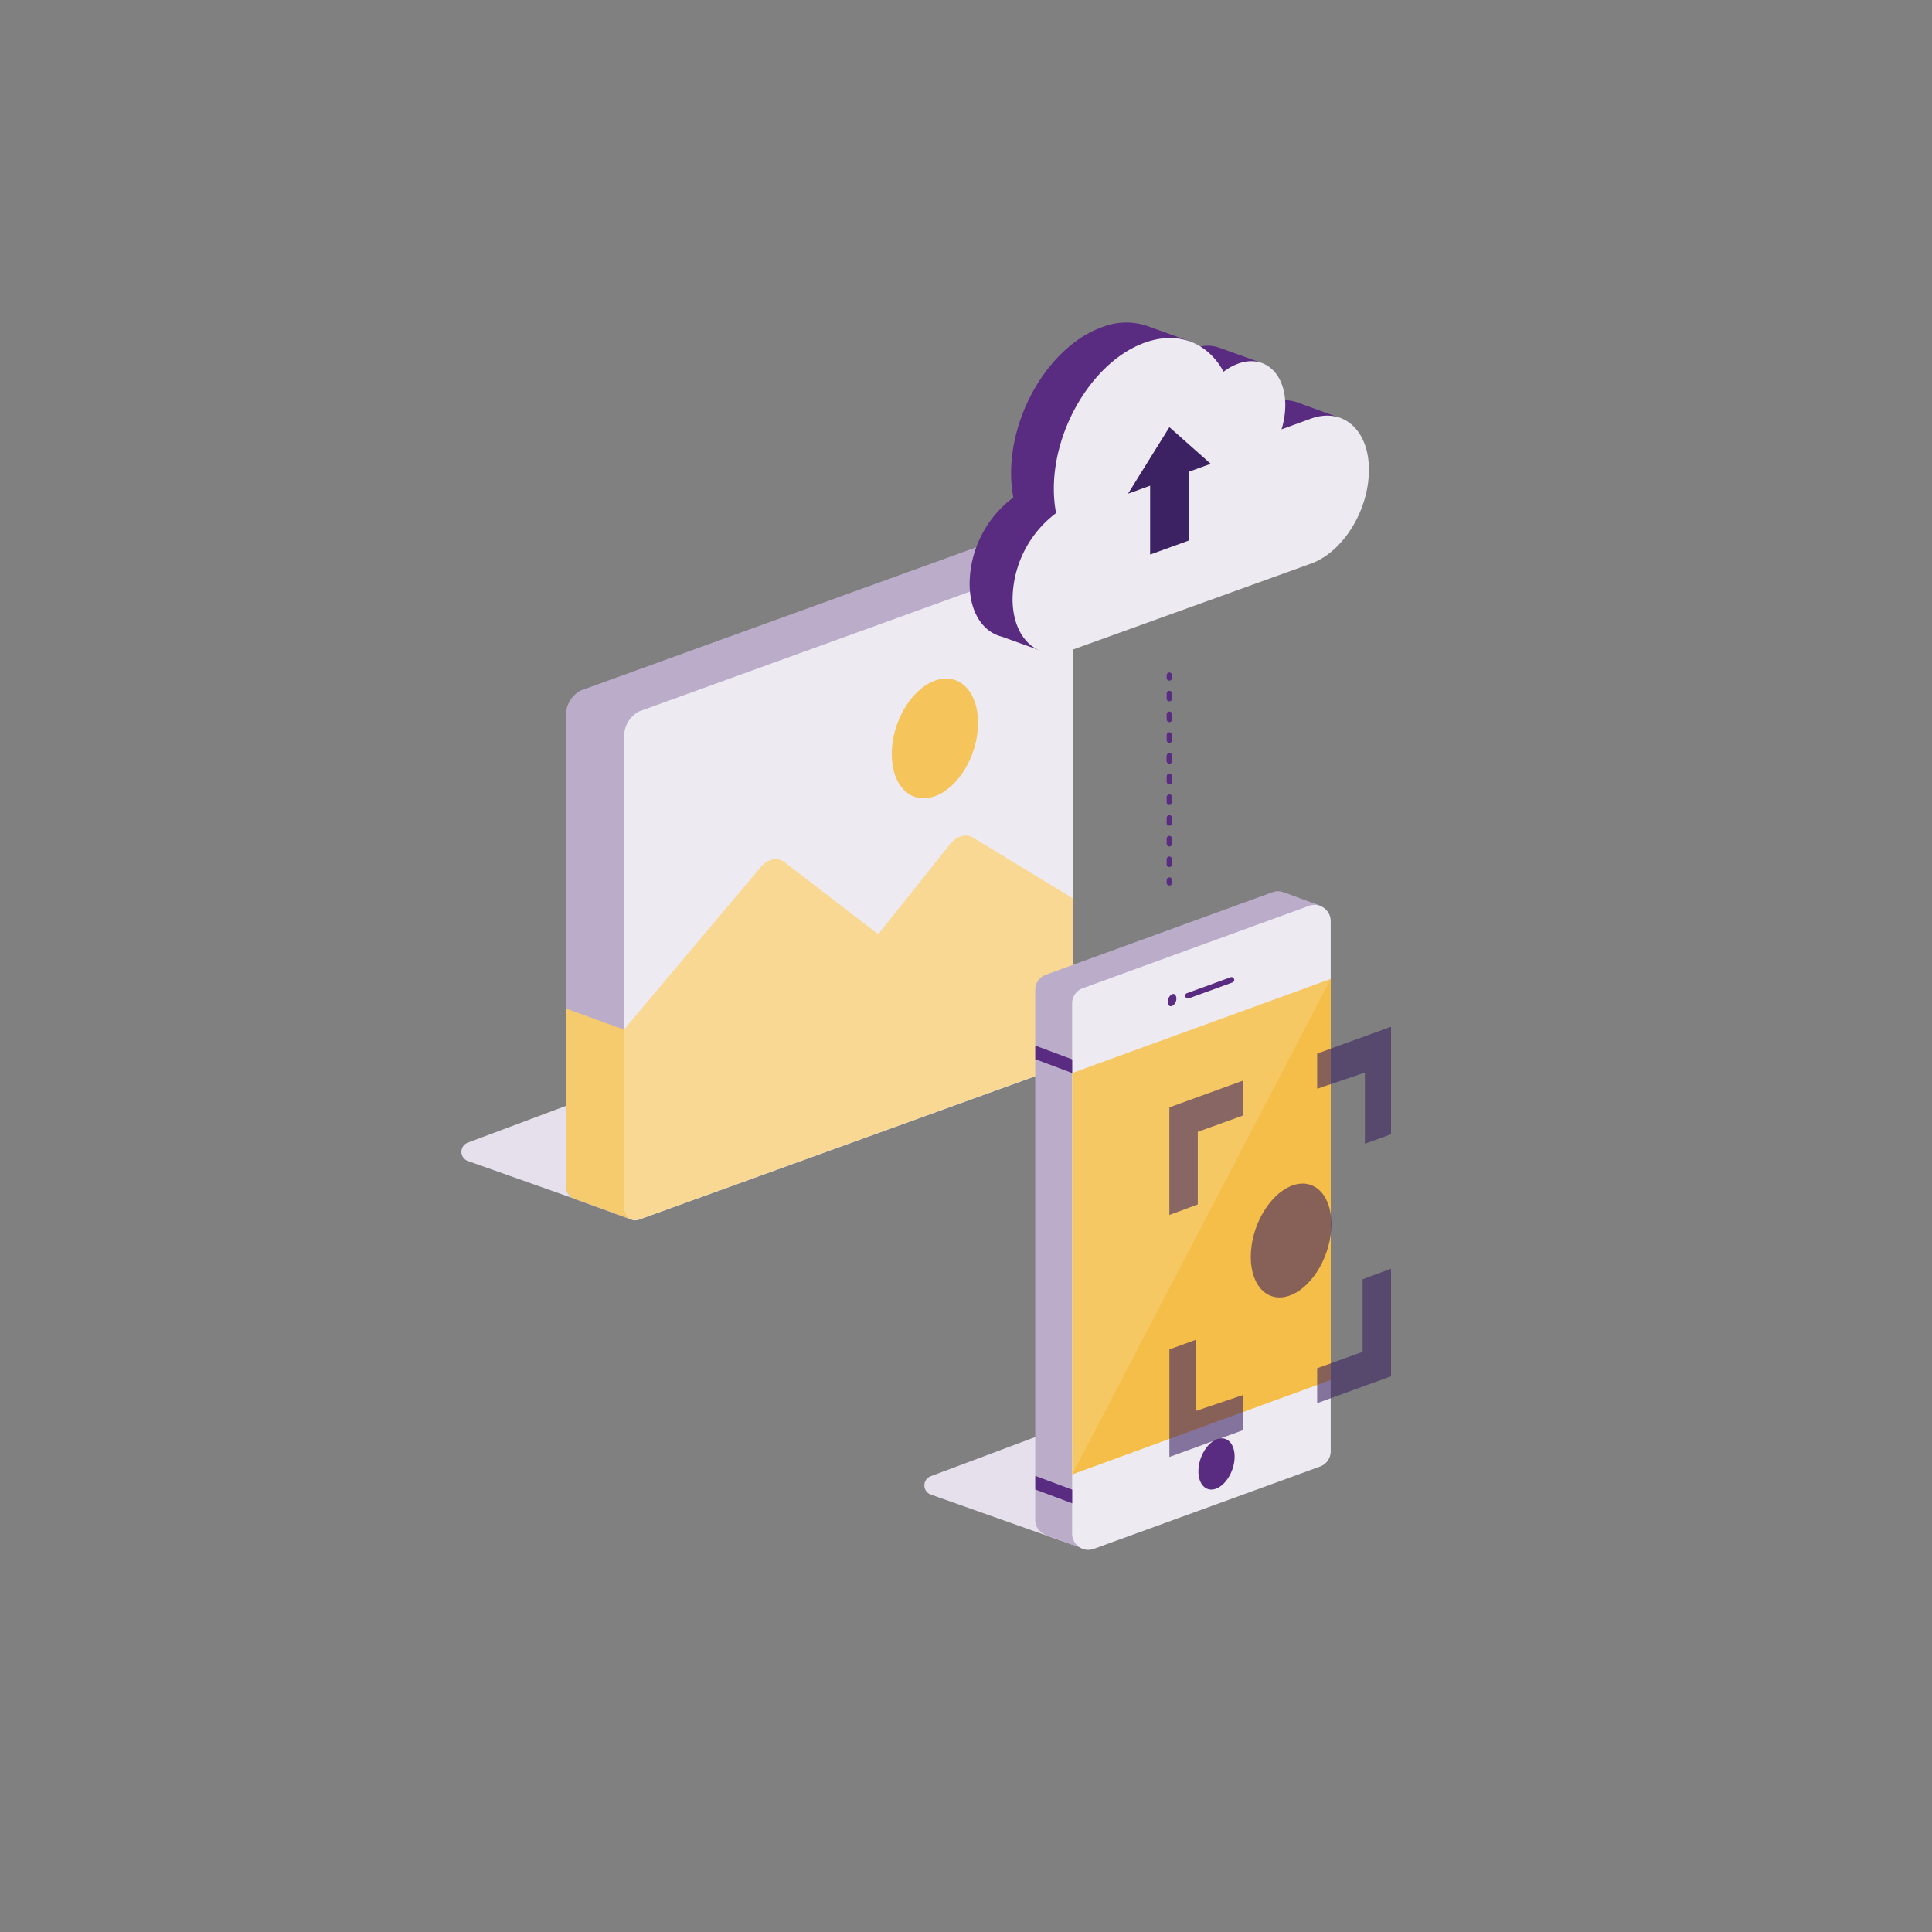
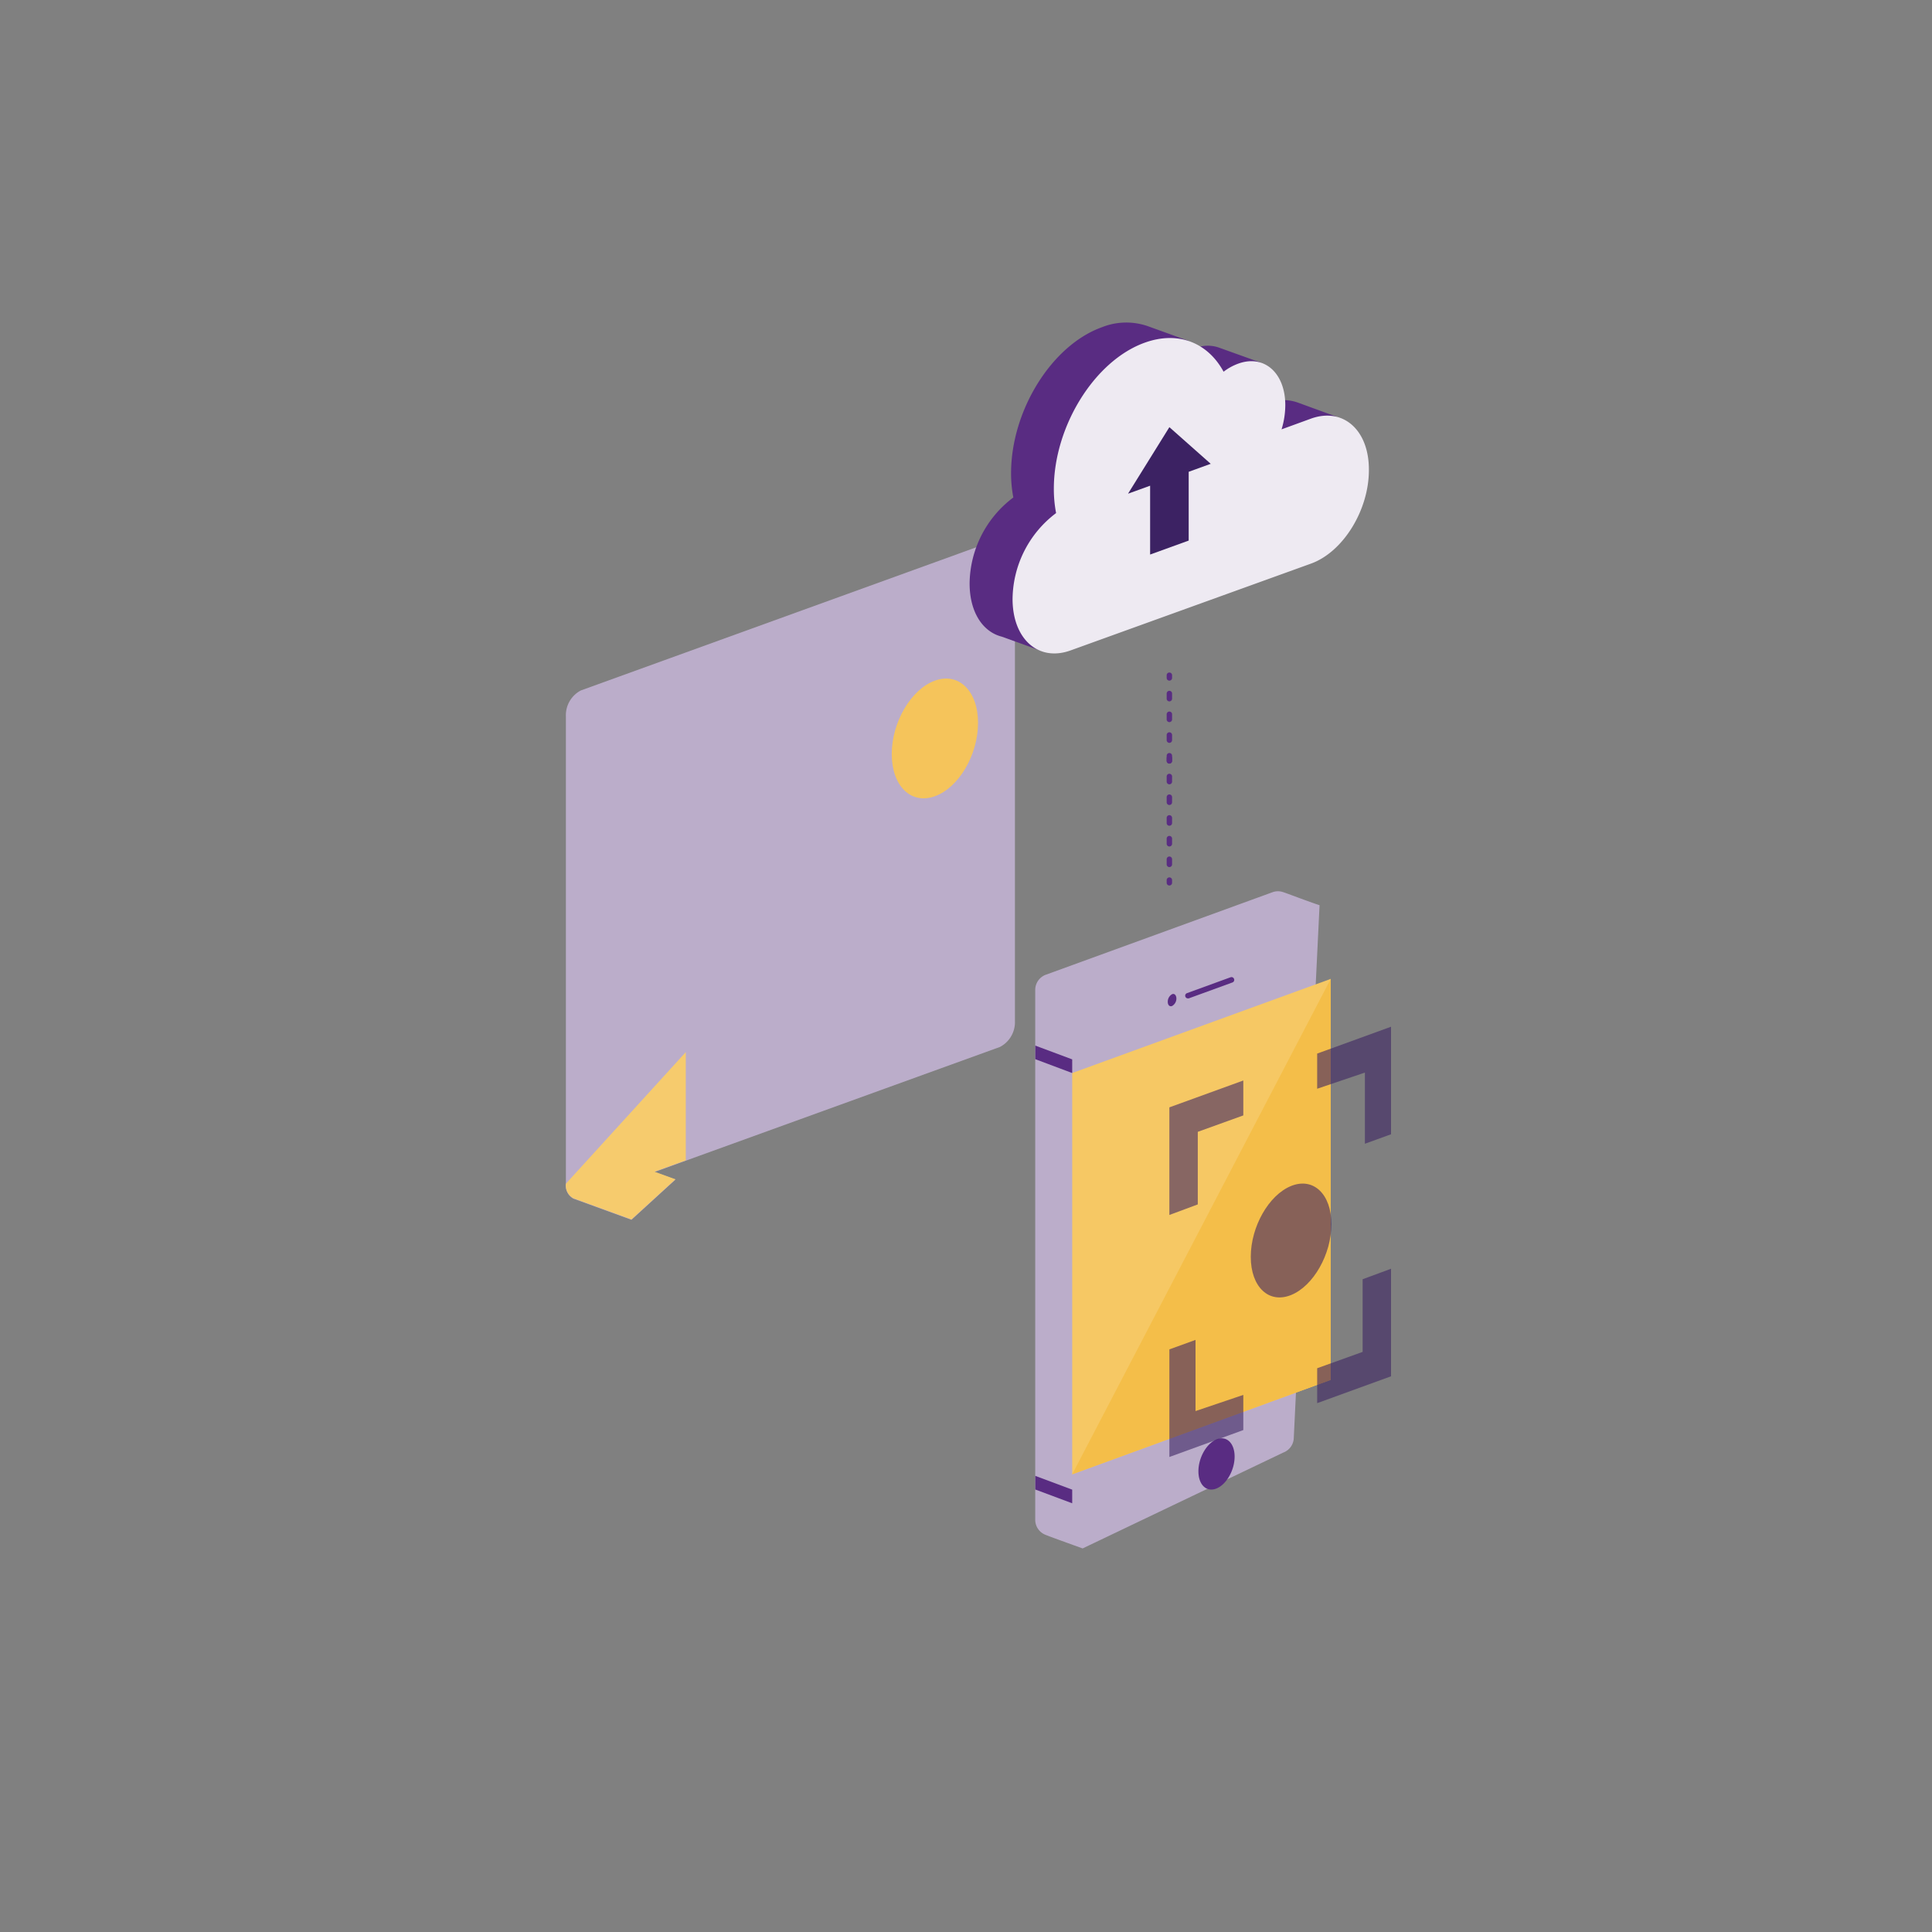
<svg xmlns="http://www.w3.org/2000/svg" width="300" height="300" viewBox="0 0 300 300">
  <rect x="0" y="0" width="300" height="300" fill="#808080" stroke="none" />
  <defs>
    <style>.a{fill:#e6dfec}.b{fill:#bbadca}.c{fill:#f6cb6d}.d{fill:#eeeaf2}.e{fill:#f5c45b}.f{fill:#f8d892}.g{fill:#f6c864}.h{fill:#f4be49}.i{fill:#592c82}.j,.k{fill:#3c2263}.k{opacity:.59}</style>
  </defs>
  <title>image-upload-cloud</title>
-   <path class="a" d="M144.55 232.08l21.93 7.77V221l-21.95 8.22a1.52 1.52 0 0 0 .02 2.86zM72.65 180.28l21.93 7.77v-18.84l-21.95 8.22a1.52 1.52 0 0 0 .02 2.85z" />
  <path class="b" d="M155.28 83.65L90.2 107.21a4.34 4.34 0 0 0-2.33 4v72.65a2.28 2.28 0 0 0 1.18 2.27l9 3.28 6.83-6.24-3.25-1.18 53.64-19.42a4.34 4.34 0 0 0 2.33-4V85.93c.01-1.72-1.03-2.74-2.32-2.28z" />
-   <path class="c" d="M87.87 183.81a2.28 2.28 0 0 0 1.18 2.27l9 3.28 6.83-6.24-3.25-1.18 4.86-1.76v-16.81l-18.62-6.77z" />
+   <path class="c" d="M87.87 183.81a2.28 2.28 0 0 0 1.18 2.27l9 3.28 6.83-6.24-3.25-1.18 4.86-1.76v-16.81z" />
  <path class="b" d="M155.91 84.35v8.52l9.59-5.93-9.07-3.3-.52.71zM142.82 108.95c0 5-3 10.06-6.7 11.4s-6.7-1.59-6.7-6.55 3-10.06 6.7-11.4 6.7 1.6 6.7 6.55z" />
-   <path class="d" d="M164.34 165.82l-65.09 23.56c-1.29.47-2.33-.55-2.33-2.27v-72.65a4.34 4.34 0 0 1 2.33-4l65.08-23.56c1.29-.47 2.33.55 2.33 2.27v72.65a4.34 4.34 0 0 1-2.32 4z" />
  <path class="e" d="M151.87 112.24c0 5-3 10.06-6.7 11.4s-6.7-1.59-6.7-6.55 3-10.06 6.7-11.4 6.7 1.6 6.7 6.55z" />
-   <path class="f" d="M151.11 130.07c-1.11-.68-2.55-.28-3.57 1l-11.17 14-14.55-11.2c-1.09-.84-2.61-.52-3.69.77l-21.21 25.2v27.24c0 1.72 1 2.74 2.33 2.27l65.08-23.56a4.34 4.34 0 0 0 2.33-4v-22.25z" />
  <g>
    <path class="b" d="M162.41 151.35l35.14-12.79a2.48 2.48 0 0 1 1.78 0c.09 0 4 1.5 5.57 2l-4 82.65a2.51 2.51 0 0 1-1.65 2.35l-31.14 14.88c-4-1.44-5.24-1.9-5.78-2.12a2.5 2.5 0 0 1-1.58-2.33v-82.28a2.51 2.51 0 0 1 1.66-2.36z" />
-     <path class="d" d="M168.13 153.45l35.14-12.79a2.51 2.51 0 0 1 3.36 2.35v82.36a2.51 2.51 0 0 1-1.65 2.35l-35.14 12.79a2.51 2.51 0 0 1-3.36-2.35V155.8a2.51 2.51 0 0 1 1.65-2.35z" />
    <path class="g" d="M166.49 166.62v62.31l40.15-14.66V152l-40.15 14.62z" />
    <path class="h" d="M166.49 228.93l40.15-14.66V152l-40.15 76.93z" />
    <path class="i" d="M160.76 164.47l5.73 2.15v-2.12l-5.73-2.14v2.11zM160.76 231.29l5.73 2.14v-2.12l-5.73-2.14v2.12zM191.71 226.18c0 2.1-1.26 4.32-2.81 4.95s-2.81-.56-2.81-2.67 1.26-4.32 2.81-4.95 2.81.57 2.81 2.67zM191.62 152a.42.42 0 0 0-.54-.25l-6.78 2.47a.42.42 0 0 0 .14.81h.14l6.78-2.47a.42.42 0 0 0 .26-.56zM182 154.38a1.33 1.33 0 0 0-.67 1.19c0 .5.3.79.67.64a1.33 1.33 0 0 0 .67-1.19c-.02-.51-.32-.79-.67-.64zM181.58 136.24a.42.42 0 0 0-.42.42v.42a.42.42 0 0 0 .84 0v-.42a.42.42 0 0 0-.42-.42zM181.58 120.15a.42.42 0 0 0-.42.42v.8a.42.42 0 1 0 .84 0v-.8a.42.42 0 0 0-.42-.42zM181.58 123.36a.42.42 0 0 0-.42.42v.8a.42.42 0 0 0 .84 0v-.8a.42.42 0 0 0-.42-.42zM181.58 129.8a.42.42 0 0 0-.42.42v.8a.42.42 0 1 0 .84 0v-.8a.42.42 0 0 0-.42-.42zM181.58 126.58a.42.42 0 0 0-.42.42v.8a.42.42 0 0 0 .84 0v-.8a.42.42 0 0 0-.42-.42zM181.58 133a.42.42 0 0 0-.42.42v.8a.42.42 0 0 0 .84 0v-.8a.42.42 0 0 0-.42-.42zM181.58 117.31a.42.42 0 0 0-.42.42v.42a.42.42 0 1 0 .84 0v-.42a.42.42 0 0 0-.42-.42zM181.58 107.27a.42.42 0 0 0-.42.42v.8a.42.42 0 1 0 .84 0v-.8a.42.42 0 0 0-.42-.42zM181.58 110.49a.42.42 0 0 0-.42.42v.8a.42.42 0 0 0 .84 0v-.8a.42.42 0 0 0-.42-.42z" />
    <path class="i" d="M181.58 116.93a.42.42 0 0 0-.42.42v.8a.42.42 0 0 0 .84 0v-.8a.42.42 0 0 0-.42-.42zM181.58 113.71a.42.42 0 0 0-.42.42v.8a.42.42 0 0 0 .84 0v-.8a.42.42 0 0 0-.42-.42zM181.58 104.43a.42.42 0 0 0-.42.42v.42a.42.42 0 0 0 .84 0v-.42a.42.42 0 0 0-.42-.42zM207.63 64.74l-6.11-2.23a6.53 6.53 0 0 0-4.61.09l-4.6 1.66a13 13 0 0 0 .58-3.75 9.21 9.21 0 0 0-.59-3.37l3.56-.8-6.51-2.34a5.27 5.27 0 0 0-3.76.06 8.44 8.44 0 0 0-2.24 1.25 11.56 11.56 0 0 0-1-1.58l2.32-.76-6.4-2.31a10.21 10.21 0 0 0-7.16.15C163.3 53.61 157 63.76 157 73.47a19.74 19.74 0 0 0 .35 3.78 16.91 16.91 0 0 0-6.79 13.34c0 4.42 2 7.51 5 8.27l6.48 2.34-2.54-2.6h.07l37.33-13.48c5-1.8 9-8.3 9-14.51a10.63 10.63 0 0 0-1.21-5.2z" />
    <path class="d" d="M203.58 65L199 66.67a13 13 0 0 0 .58-3.75c0-5-3.26-7.91-7.29-6.46a8.44 8.44 0 0 0-2.29 1.26c-2.42-4.46-7-6.41-12.27-4.5-7.78 2.81-14.09 13-14.09 22.67a19.74 19.74 0 0 0 .35 3.78A16.91 16.91 0 0 0 157.23 93c0 6.22 4 9.8 9 8l37.33-13.48c5-1.8 9-8.3 9-14.51.05-6.22-3.99-9.8-8.98-8.01z" />
    <path class="j" d="M188 72.02l-6.42-5.69-6.42 10.33 3.43-1.24v10.69l5.99-2.17V73.26l3.42-1.24z" />
    <g>
      <path class="k" d="M206.74 190.09c0 4.68-2.8 9.6-6.26 11s-6.26-1.25-6.26-5.93 2.8-9.6 6.26-11 6.26 1.26 6.26 5.93zM181.58 171.95l11.48-4.17v5.42l-7.07 2.55v11.27l-4.41 1.64v-16.71zM216 213.71l-11.47 4.17v-5.42l7.06-2.54v-11.28l4.41-1.63v16.7zM216 159.43l-11.47 4.17v5.46l7.41-2.51v11.05l4.06-1.47v-16.7zM181.58 226.24l11.48-4.18v-5.46l-7.42 2.51v-11.05l-4.06 1.47v16.71z" />
    </g>
  </g>
</svg>